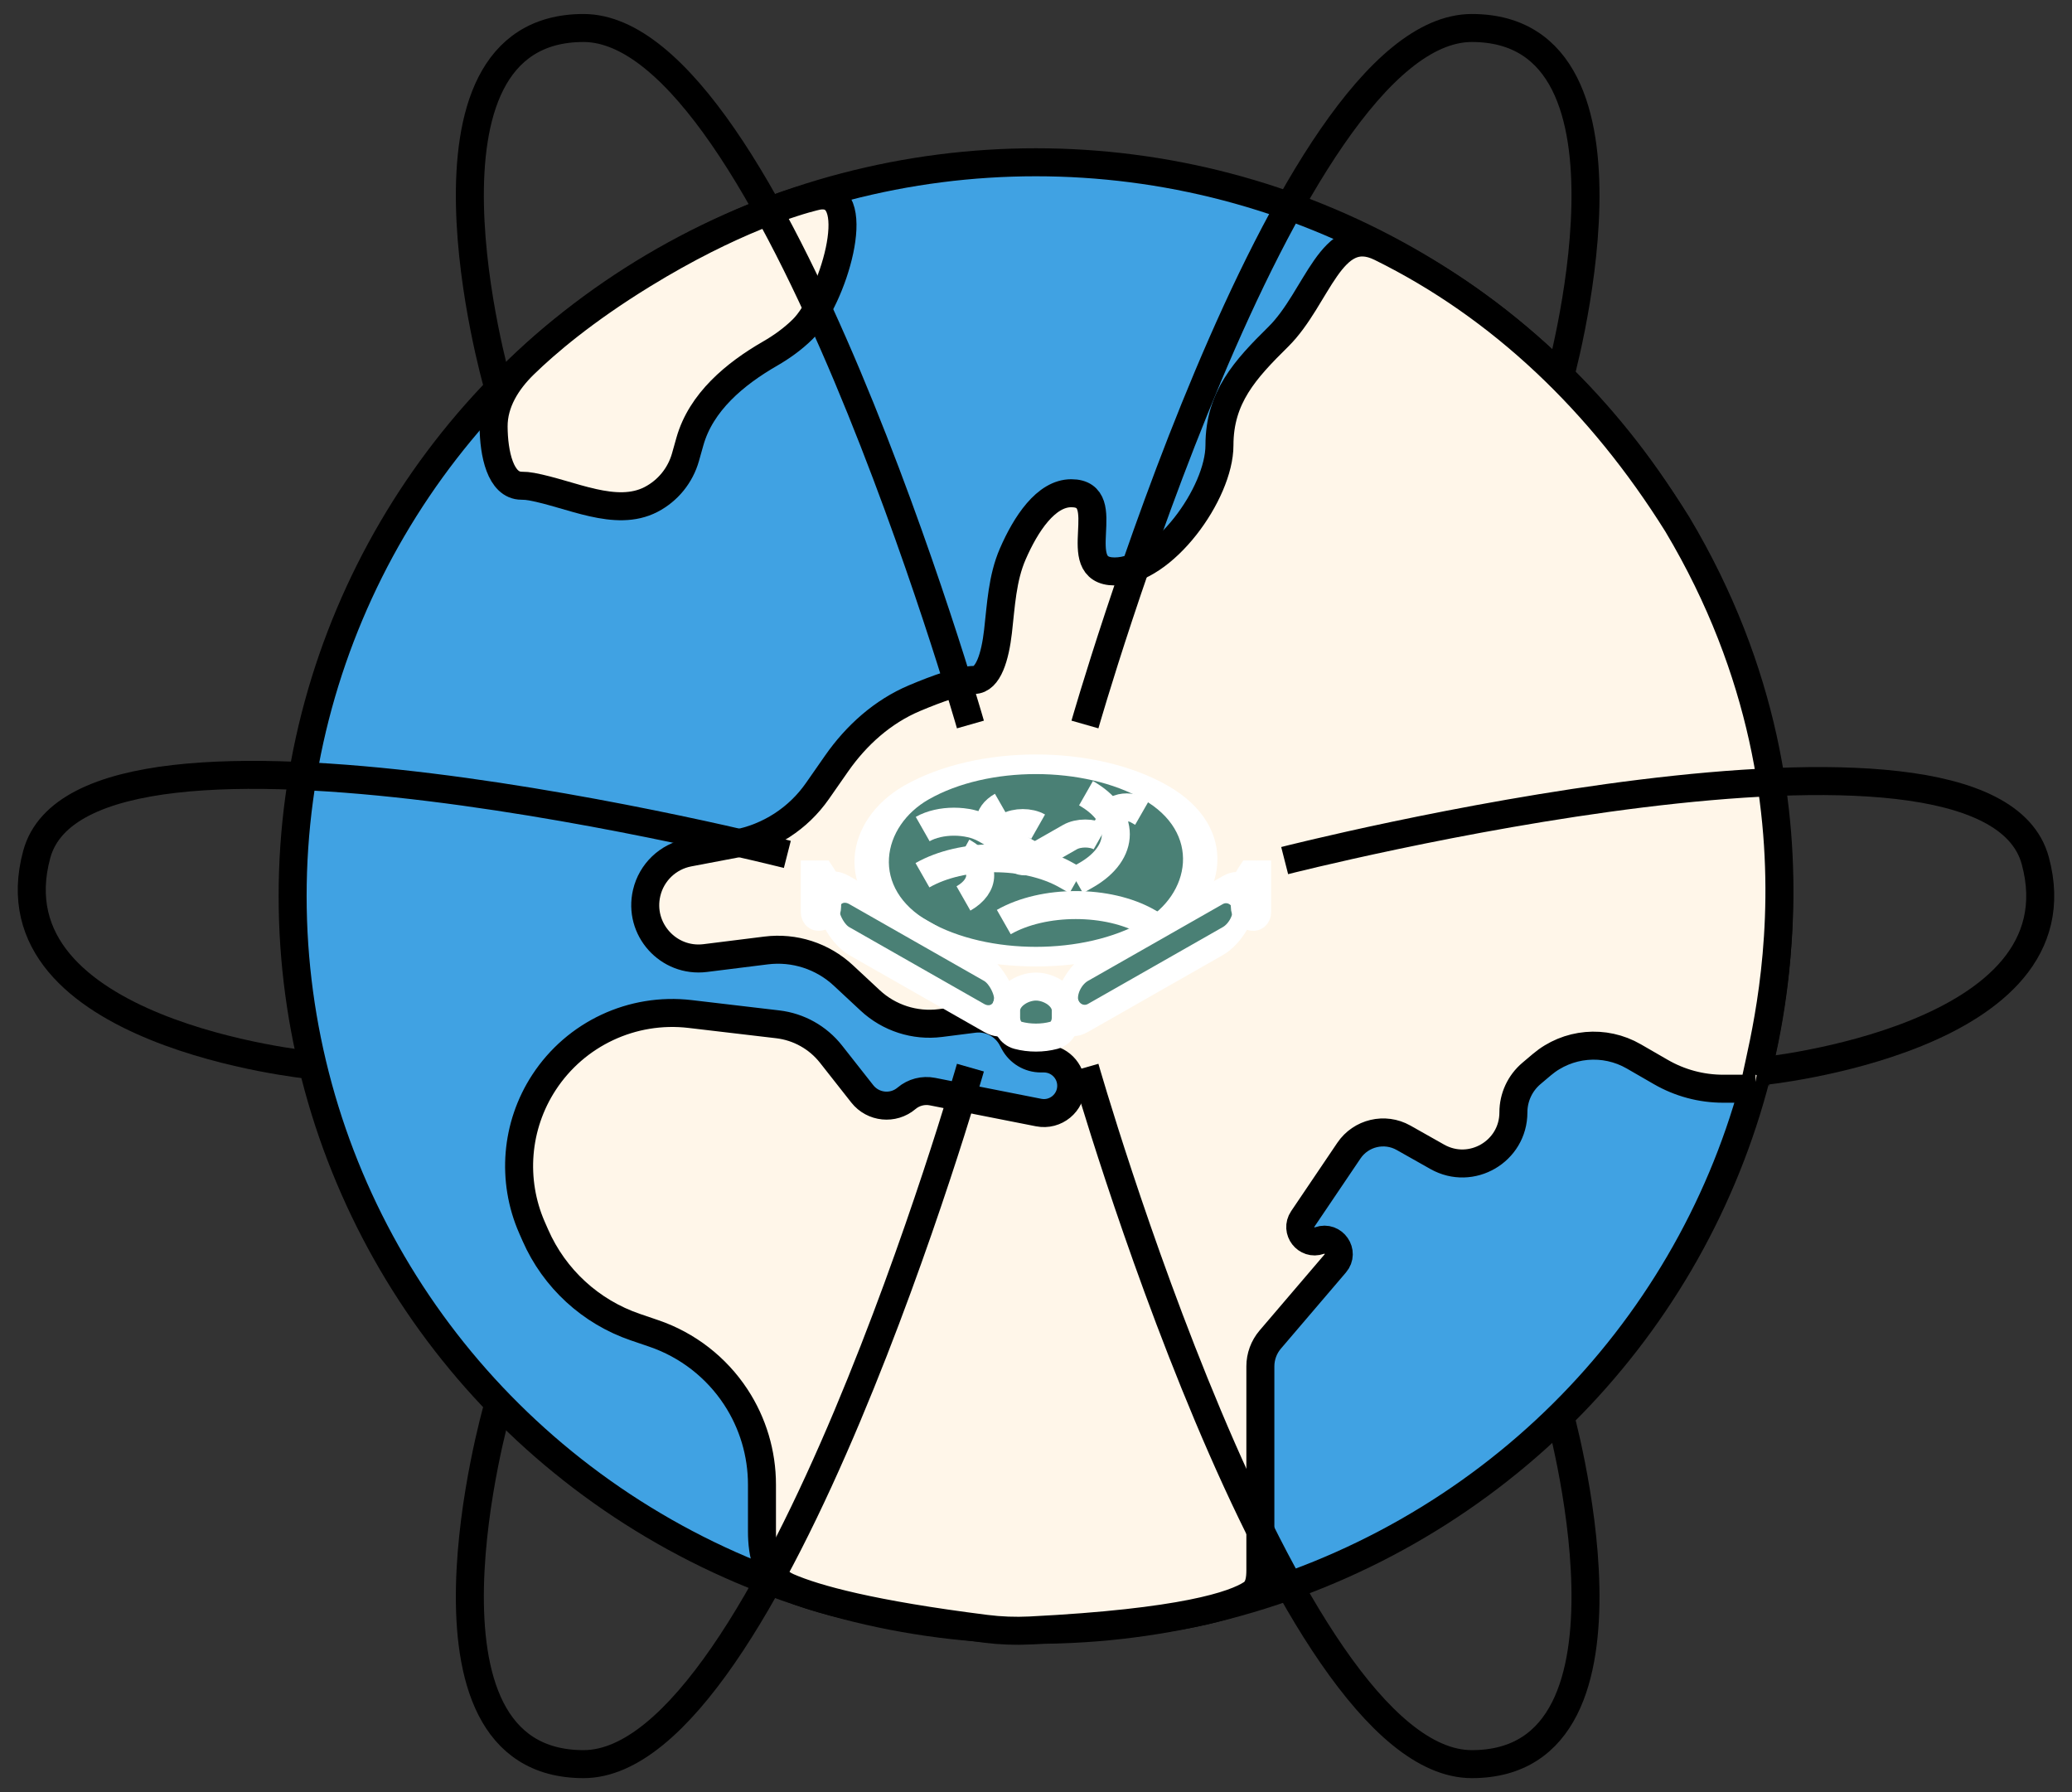
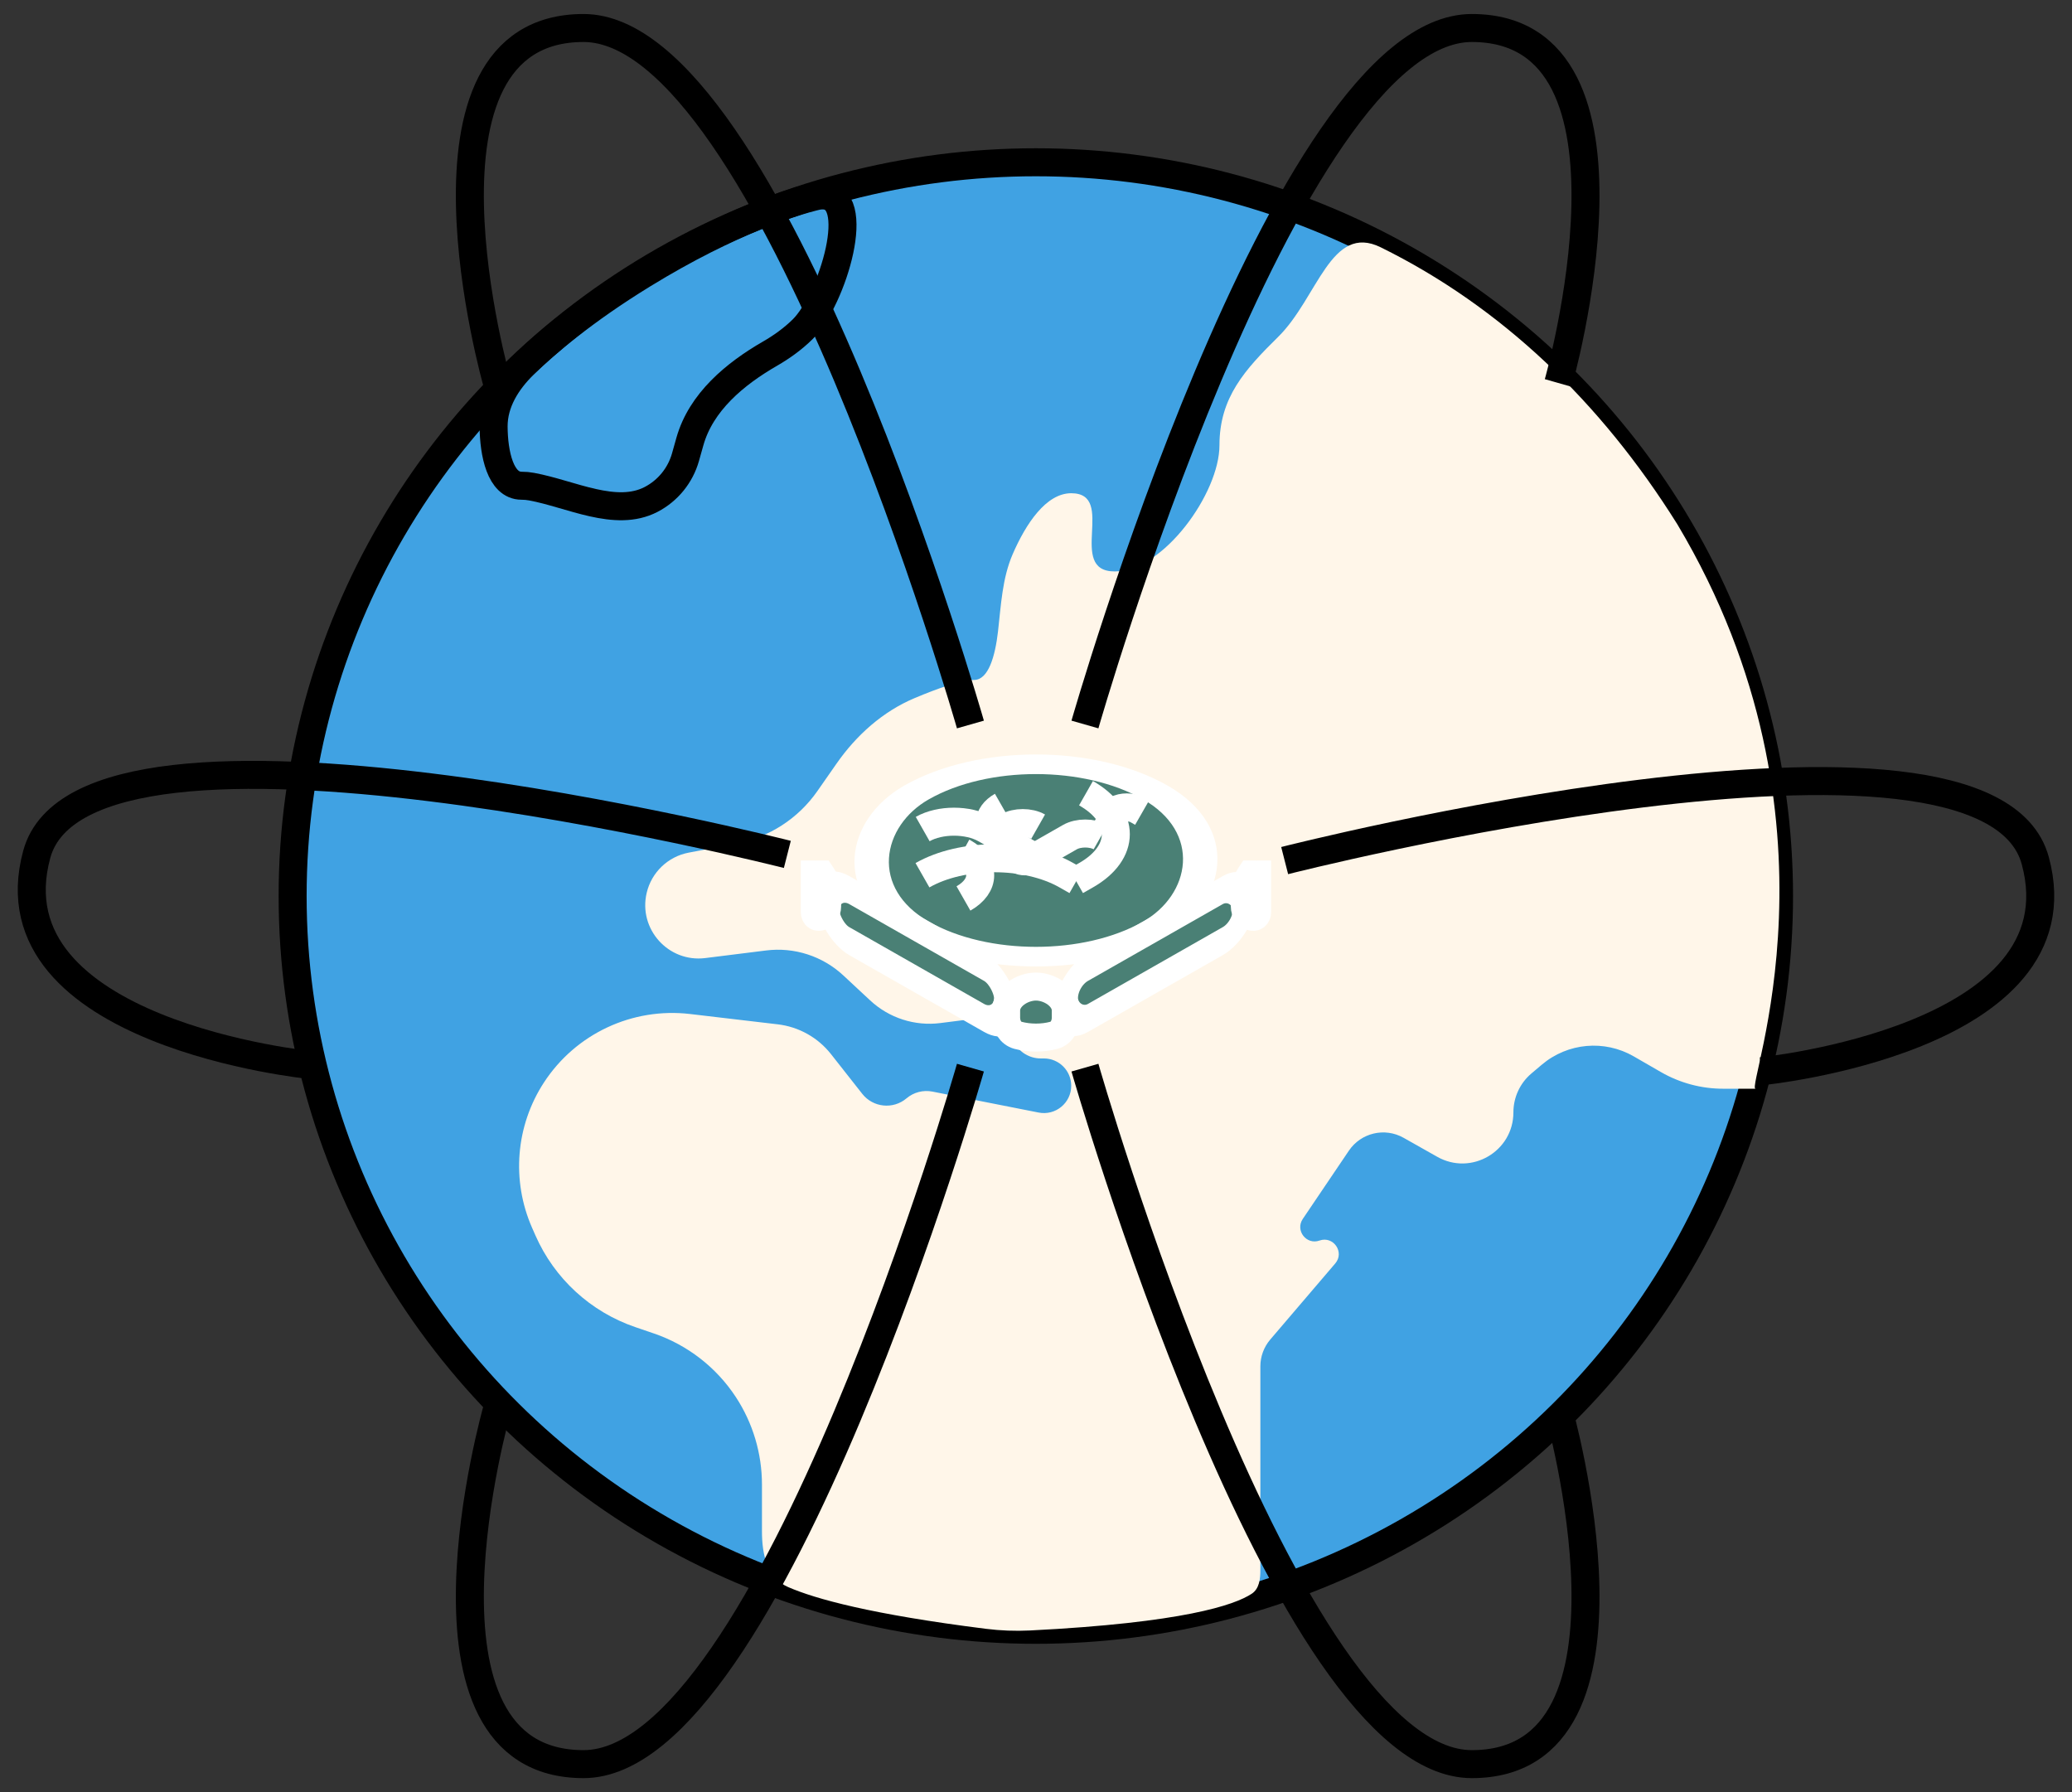
<svg xmlns="http://www.w3.org/2000/svg" width="74" height="64" viewBox="0 0 74 64" fill="none">
  <rect x="0" y="0" width="74" height="64" fill="#333333" stroke="none" />
  <ellipse cx="36.994" cy="31.999" rx="26.543" ry="26.204" fill="#40A2E3" stroke="black" />
-   <path d="M18.625 17.346C17.872 17.346 17.634 16.193 17.629 15.233C17.625 14.373 18.098 13.62 18.713 13.019C19.497 12.254 20.852 11.097 22.949 9.808C26.158 7.835 28.465 7.175 29.046 7.03C29.142 7.005 29.238 6.983 29.337 6.979C30.887 6.916 29.729 10.709 28.666 11.759C28.316 12.104 27.913 12.392 27.505 12.627C26.242 13.354 25.037 14.361 24.64 15.764L24.481 16.328C24.297 16.978 23.854 17.523 23.255 17.835C21.988 18.494 20.391 17.638 18.986 17.379C18.87 17.357 18.75 17.346 18.625 17.346Z" fill="#FFF6E9" />
  <path d="M43.552 15.902C43.552 14.19 44.465 13.198 45.652 12.027C47.064 10.633 47.532 7.955 49.312 8.832C53.612 10.951 57.176 14.358 59.904 18.722C66.231 29.323 62.322 38.88 62.698 38.88H61.541C60.759 38.88 59.992 38.674 59.315 38.283L58.352 37.727C57.304 37.121 55.989 37.239 55.065 38.021L54.695 38.334C54.285 38.68 54.05 39.189 54.05 39.725C54.05 41.12 52.547 41.997 51.332 41.312L50.127 40.632C49.455 40.253 48.605 40.454 48.174 41.093L46.527 43.531C46.25 43.942 46.658 44.469 47.125 44.302C47.62 44.126 48.03 44.719 47.688 45.119L45.364 47.84C45.138 48.106 45.013 48.444 45.013 48.793V56.061C45.013 56.389 44.977 56.736 44.702 56.917C44.087 57.32 42.251 57.952 36.785 58.227C36.259 58.253 35.729 58.233 35.206 58.167C31.127 57.653 29.127 57.103 28.148 56.677C27.389 56.347 27.213 55.51 27.213 54.683V53.018C27.213 51.907 26.889 50.82 26.28 49.891C25.583 48.829 24.552 48.029 23.35 47.619L22.691 47.394C21.094 46.849 19.799 45.66 19.121 44.115L19.001 43.842C18.259 42.151 18.419 40.201 19.428 38.655C20.563 36.916 22.584 35.969 24.647 36.212L27.774 36.58C28.526 36.668 29.211 37.051 29.679 37.645L30.796 39.064C31.183 39.554 31.899 39.627 32.376 39.223C32.632 39.006 32.973 38.918 33.303 38.983L37.094 39.731C37.697 39.85 38.258 39.389 38.258 38.774C38.258 38.236 37.821 37.799 37.283 37.799H37.173C36.773 37.799 36.406 37.579 36.217 37.227L36.142 37.086C35.877 36.593 35.336 36.313 34.78 36.383L33.584 36.535C32.671 36.651 31.753 36.355 31.078 35.727L30.12 34.835C29.377 34.143 28.366 33.816 27.359 33.943L25.188 34.214C23.87 34.379 22.791 33.178 23.096 31.885C23.268 31.152 23.856 30.59 24.596 30.449L26.296 30.126C27.469 29.904 28.509 29.23 29.192 28.251L29.879 27.266C30.586 26.254 31.524 25.412 32.661 24.932C33.489 24.583 34.34 24.282 34.789 24.282C35.299 24.282 35.541 23.437 35.643 22.551C35.751 21.612 35.793 20.651 36.17 19.784C36.634 18.714 37.357 17.614 38.258 17.614C39.901 17.614 38.076 20.407 39.81 20.407C41.544 20.407 43.552 17.614 43.552 15.902Z" fill="#FFF6E9" />
  <path d="M18.625 17.346C17.872 17.346 17.634 16.193 17.629 15.233C17.625 14.373 18.098 13.62 18.713 13.019C19.497 12.254 20.852 11.097 22.949 9.808C26.158 7.835 28.465 7.175 29.046 7.03C29.142 7.005 29.238 6.983 29.337 6.979C30.887 6.916 29.729 10.709 28.666 11.759C28.316 12.104 27.913 12.392 27.505 12.627C26.242 13.354 25.037 14.361 24.64 15.764L24.481 16.328C24.297 16.978 23.854 17.523 23.255 17.835C21.988 18.494 20.391 17.638 18.986 17.379C18.87 17.357 18.75 17.346 18.625 17.346Z" stroke="black" />
-   <path d="M43.552 15.902C43.552 14.19 44.465 13.198 45.652 12.027C47.064 10.633 47.532 7.955 49.312 8.832C53.612 10.951 57.176 14.358 59.904 18.722C66.231 29.323 62.322 38.88 62.698 38.88H61.541C60.759 38.88 59.992 38.674 59.315 38.283L58.352 37.727C57.304 37.121 55.989 37.239 55.065 38.021L54.695 38.334C54.285 38.68 54.05 39.189 54.05 39.725C54.05 41.12 52.547 41.997 51.332 41.312L50.127 40.632C49.455 40.253 48.605 40.454 48.174 41.093L46.527 43.531C46.25 43.942 46.658 44.469 47.125 44.302C47.62 44.126 48.03 44.719 47.688 45.119L45.364 47.84C45.138 48.106 45.013 48.444 45.013 48.793V56.061C45.013 56.389 44.977 56.736 44.702 56.917C44.087 57.32 42.251 57.952 36.785 58.227C36.259 58.253 35.729 58.233 35.206 58.167C31.127 57.653 29.127 57.103 28.148 56.677C27.389 56.347 27.213 55.51 27.213 54.683V53.018C27.213 51.907 26.889 50.82 26.28 49.891C25.583 48.829 24.552 48.029 23.35 47.619L22.691 47.394C21.094 46.849 19.799 45.66 19.121 44.115L19.001 43.842C18.259 42.151 18.419 40.201 19.428 38.655C20.563 36.916 22.584 35.969 24.647 36.212L27.774 36.58C28.526 36.668 29.211 37.051 29.679 37.645L30.796 39.064C31.183 39.554 31.899 39.627 32.376 39.223C32.632 39.006 32.973 38.918 33.303 38.983L37.094 39.731C37.697 39.85 38.258 39.389 38.258 38.774C38.258 38.236 37.821 37.799 37.283 37.799H37.173C36.773 37.799 36.406 37.579 36.217 37.227L36.142 37.086C35.877 36.593 35.336 36.313 34.78 36.383L33.584 36.535C32.671 36.651 31.753 36.355 31.078 35.727L30.12 34.835C29.377 34.143 28.366 33.816 27.359 33.943L25.188 34.214C23.87 34.379 22.791 33.178 23.096 31.885C23.268 31.152 23.856 30.59 24.596 30.449L26.296 30.126C27.469 29.904 28.509 29.23 29.192 28.251L29.879 27.266C30.586 26.254 31.524 25.412 32.661 24.932C33.489 24.583 34.34 24.282 34.789 24.282C35.299 24.282 35.541 23.437 35.643 22.551C35.751 21.612 35.793 20.651 36.17 19.784C36.634 18.714 37.357 17.614 38.258 17.614C39.901 17.614 38.076 20.407 39.81 20.407C41.544 20.407 43.552 17.614 43.552 15.902Z" stroke="black" />
  <path d="M17.753 13.677C17.753 13.677 14.14 1 20.841 1C27.542 1 34.658 25.873 34.658 25.873" stroke="black" />
  <path d="M17.753 50.323C17.753 50.323 14.14 63 20.841 63C27.542 63 34.658 38.127 34.658 38.127" stroke="black" />
  <path d="M55.653 13.677C55.653 13.677 59.265 1 52.564 1C45.863 1 38.748 25.873 38.748 25.873" stroke="black" />
  <path d="M55.653 50.323C55.653 50.323 59.265 63 52.564 63C45.863 63 38.748 38.127 38.748 38.127" stroke="black" />
  <path d="M62.899 38.257C62.899 38.257 74.422 37.122 72.688 30.733C70.954 24.343 45.881 30.733 45.881 30.733" stroke="black" />
  <path d="M11.101 38.036C11.101 38.036 -0.422 36.901 1.312 30.512C3.046 24.122 28.119 30.512 28.119 30.512" stroke="black" />
  <rect width="9.813" height="9.813" rx="4.906" transform="matrix(0.869 0.495 -0.869 0.495 36.998 25.871)" fill="#4A8075" stroke="white" stroke-linejoin="bevel" />
  <rect width="7.36" height="1.822" rx="0.911" transform="matrix(0.869 0.495 0 1 29.539 31.336)" fill="#4A8075" stroke="white" stroke-linejoin="bevel" />
  <rect width="7.36" height="1.822" rx="0.911" transform="matrix(0.869 -0.495 0 1 38.065 34.98)" fill="#4A8075" stroke="white" stroke-linejoin="bevel" />
  <path d="M29.099 30.73C29.099 30.838 29.134 30.942 29.197 31.037C29.356 31.273 29.54 31.513 29.54 31.798V32.373C29.54 32.724 29.099 32.903 29.099 32.553V32.553V30.73Z" fill="#4A8075" stroke="white" stroke-linejoin="bevel" />
  <path d="M35.933 36.087C35.933 35.594 36.505 35.232 36.998 35.232V35.232C37.492 35.232 38.064 35.594 38.064 36.087V36.343C38.064 36.627 37.913 36.9 37.638 36.973C37.234 37.081 36.763 37.081 36.358 36.973C36.084 36.9 35.933 36.627 35.933 36.343V36.087Z" fill="#4A8075" stroke="white" stroke-linejoin="bevel" />
  <path d="M44.899 30.73C44.899 30.838 44.864 30.942 44.801 31.037C44.642 31.273 44.458 31.513 44.458 31.798V32.373C44.458 32.724 44.899 32.903 44.899 32.553V32.553V30.73Z" fill="#4A8075" stroke="white" stroke-linejoin="bevel" />
-   <path d="M41.347 33.131L40.99 32.928C39.571 32.119 37.269 32.119 35.85 32.928V32.928" stroke="white" />
  <path d="M38.43 31.459L38.786 31.256C40.206 30.447 40.206 29.135 38.786 28.326V28.326" stroke="white" />
  <path d="M38.443 31.459L38.086 31.256C36.667 30.447 34.365 30.447 32.945 31.256V31.256" stroke="white" />
  <path d="M36.998 30.638L35.189 29.607C34.571 29.256 33.571 29.256 32.953 29.607V29.607" stroke="white" />
  <path d="M37.686 31.032L35.781 29.947C35.217 29.625 35.217 29.103 35.781 28.781V28.781" stroke="white" />
  <path d="M34.409 32.085V32.085C35.206 31.631 35.206 30.894 34.409 30.439L34.378 30.422" stroke="white" />
  <path d="M39.306 29.895V29.895C39.004 29.723 38.514 29.723 38.212 29.895L36.976 30.6" stroke="white" />
  <path d="M40.789 29.022L40.611 28.92C40.407 28.804 40.077 28.804 39.873 28.92V28.92" stroke="white" />
  <path d="M37.076 29.522V29.522C36.773 29.35 36.283 29.35 35.981 29.522L35.509 29.791" stroke="white" />
  <path d="M39.274 29.001V29.001C39.401 29.073 39.608 29.073 39.735 29.001L39.873 28.922" stroke="white" />
  <path d="M36.376 30.706V30.706C36.504 30.778 36.71 30.778 36.837 30.706L36.976 30.627" stroke="white" />
</svg>